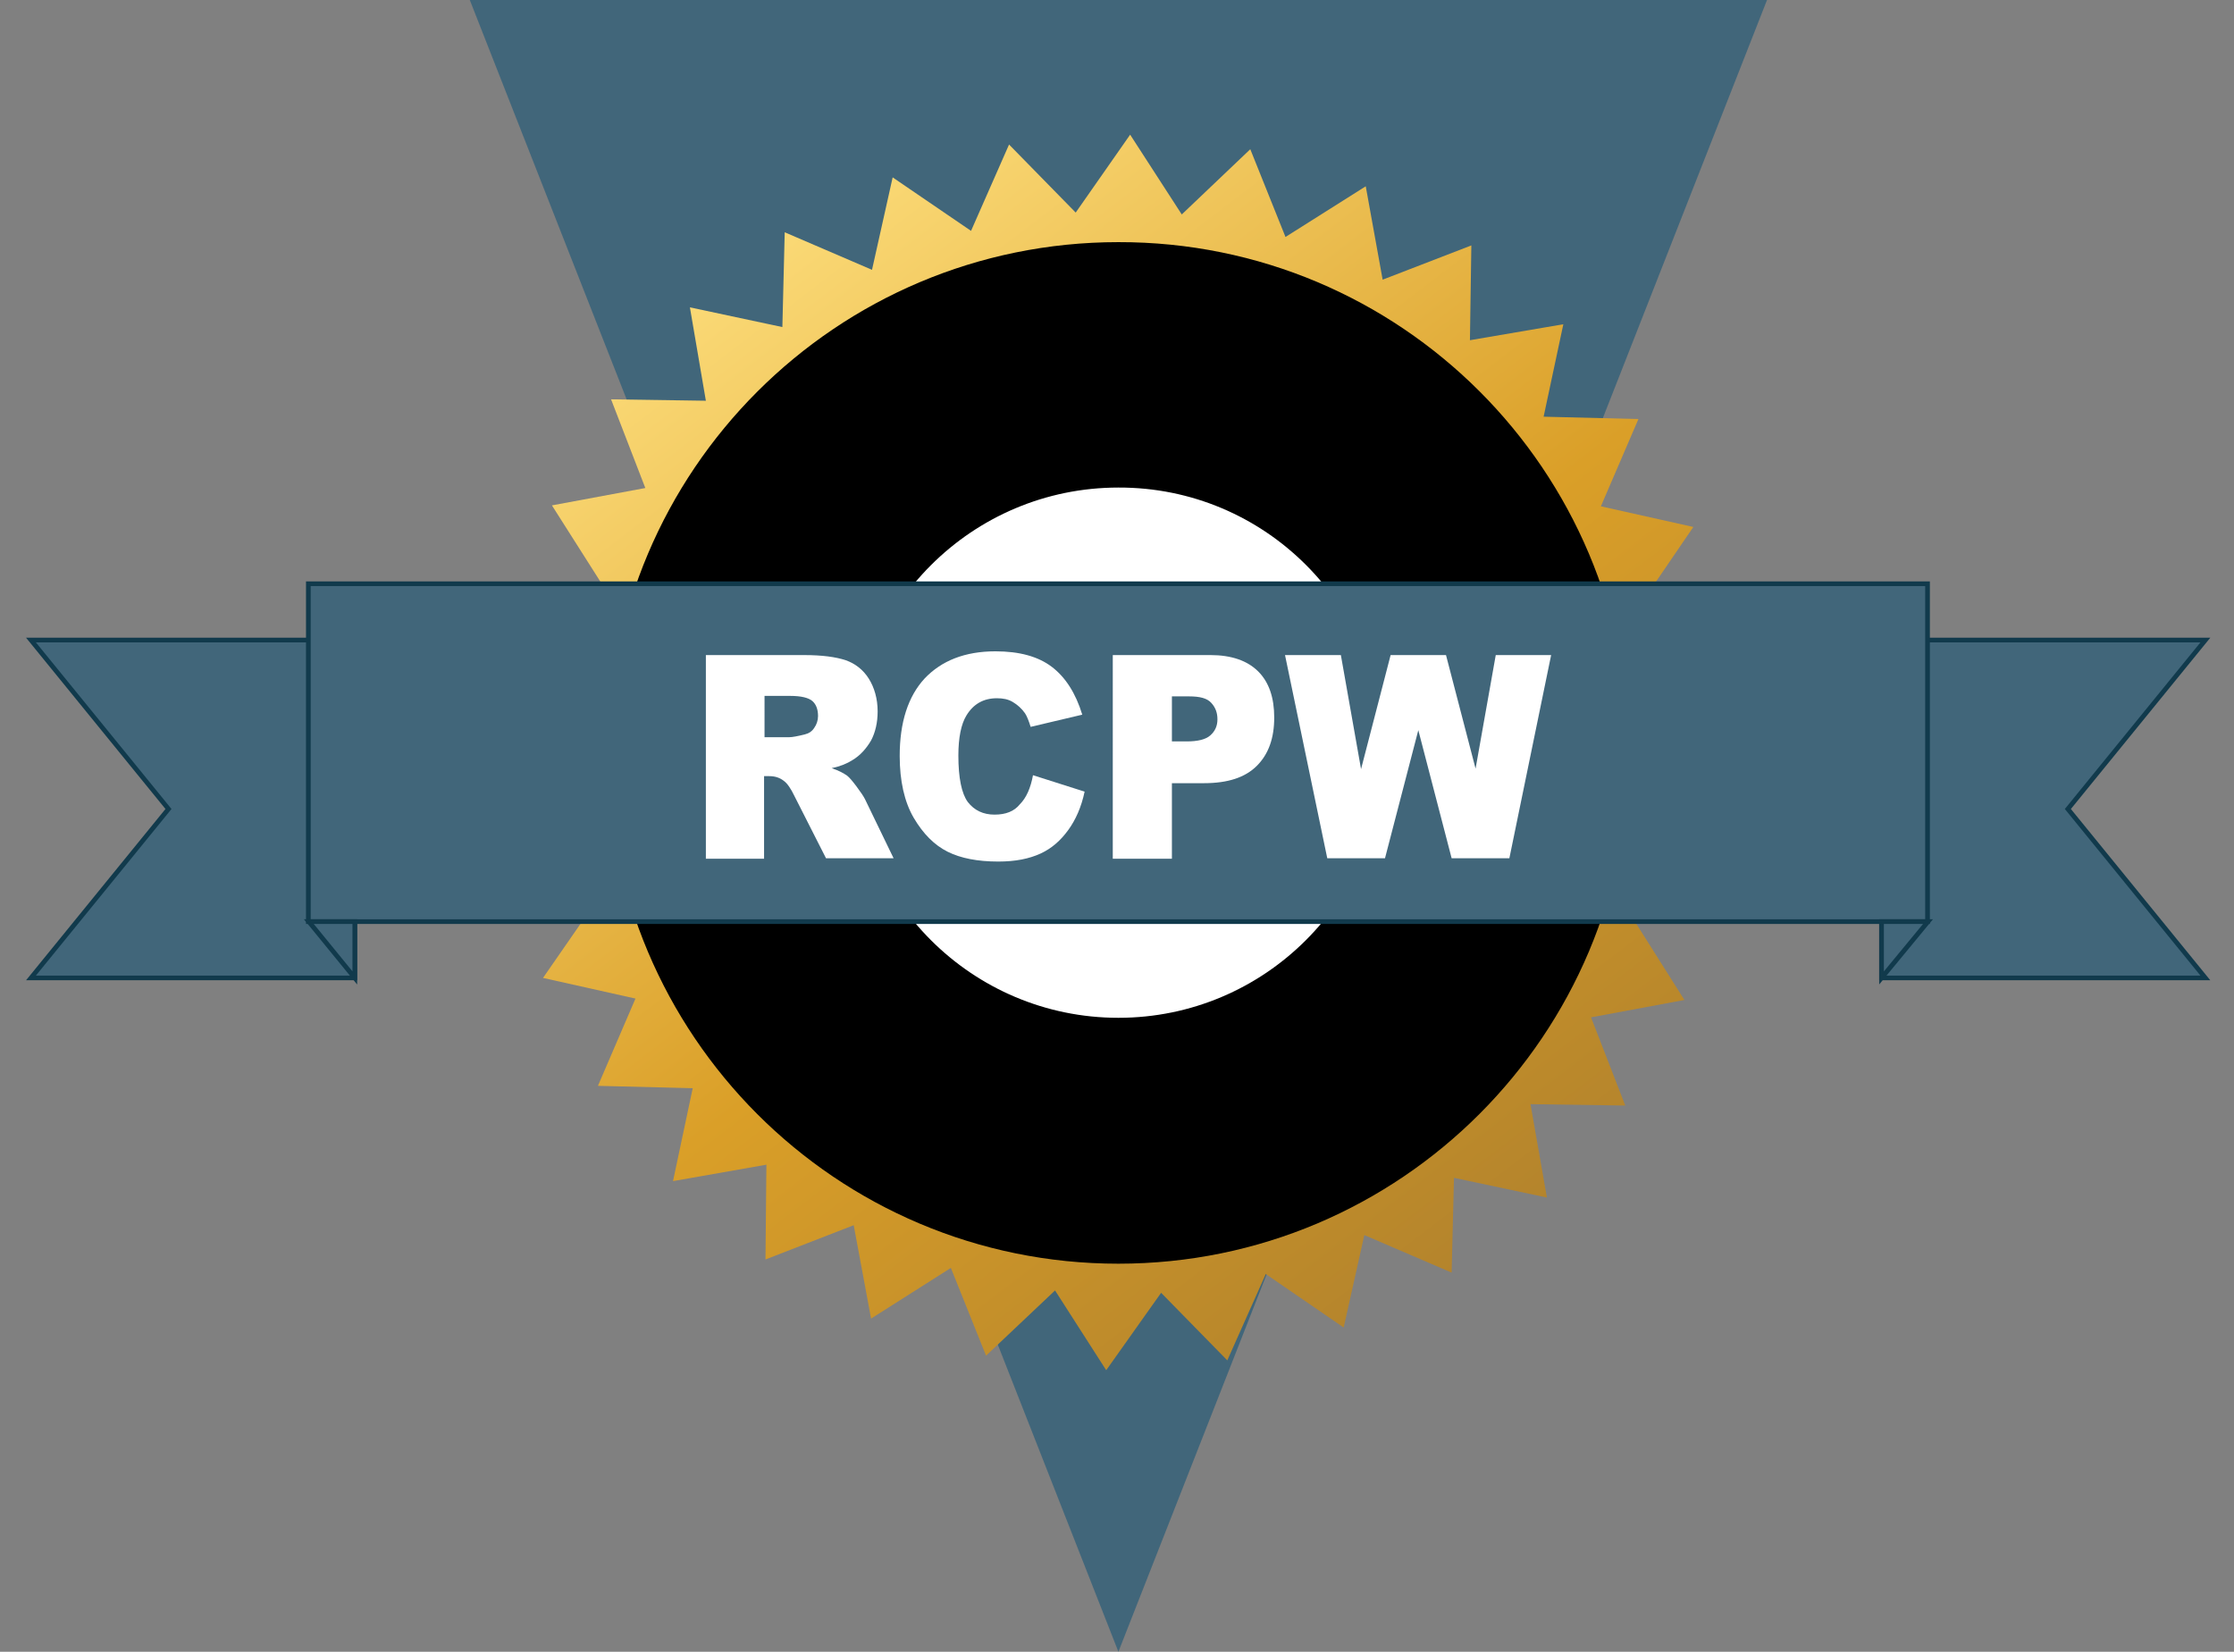
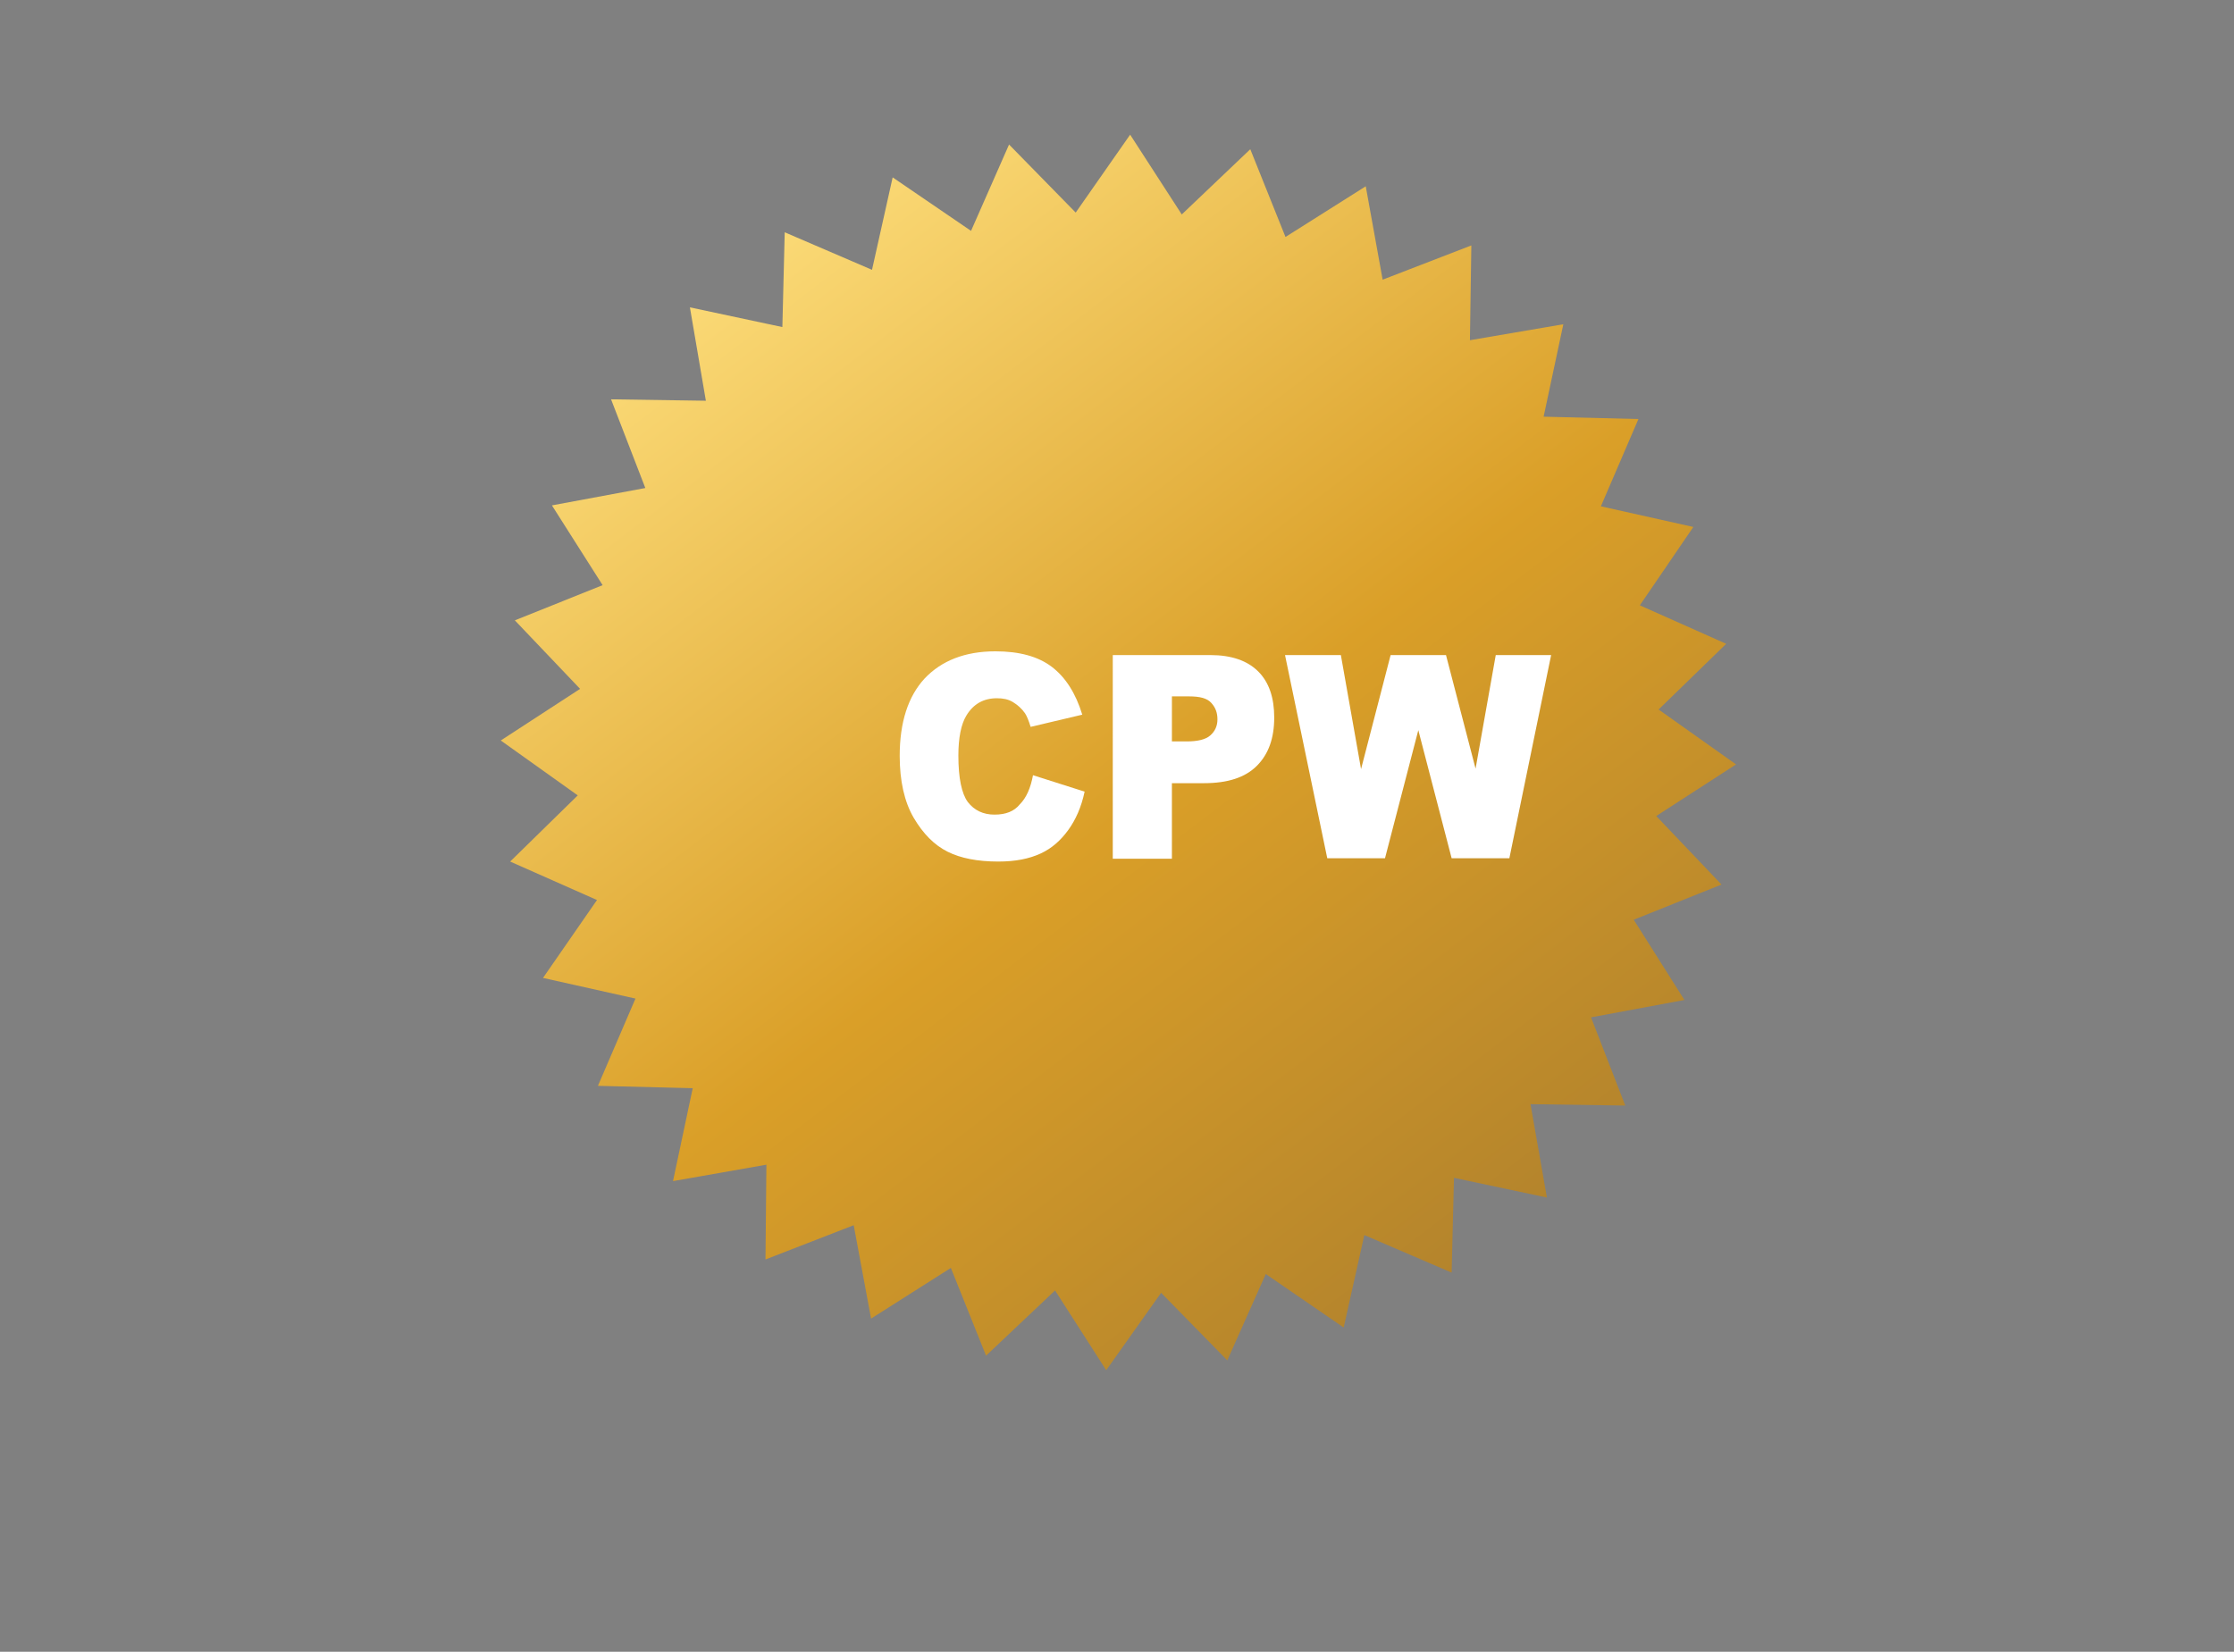
<svg xmlns="http://www.w3.org/2000/svg" xmlns:xlink="http://www.w3.org/1999/xlink" version="1.1" id="Layer_2" x="0px" y="0px" viewBox="0 0 476 352" enable-background="new 0 0 476 352" xml:space="preserve">
  <rect x="0" y="0" width="476" height="352" fill="#808080" stroke="none" />
-   <polygon fill="#41667A" points="100.1,0 376.5,0 238.3,352 " />
  <g>
    <defs>
      <polygon id="SVGID_1_" points="251.8,45.7 266.4,31.8 273.9,50.5 291,39.7 294.6,59.6 313.5,52.3 313.2,72.5 333.1,69.1     328.9,88.8 349.1,89.3 341.1,107.9 360.8,112.3 349.4,129 367.8,137.2 353.4,151.2 369.9,162.9 352.9,173.9 366.8,188.5     348.1,196 358.9,213.1 339,216.8 346.3,235.6 326.1,235.3 329.6,255.2 309.8,251 309.3,271.2 290.7,263.2 286.3,282.9     269.7,271.5 261.5,289.9 247.4,275.5 235.7,292 224.8,275 210.1,288.9 202.6,270.2 185.6,281 181.9,261.1 163.1,268.4     163.3,248.2 143.4,251.7 147.6,231.9 127.4,231.4 135.4,212.8 115.7,208.4 127.2,191.8 108.7,183.6 123.1,169.5 106.7,157.8     123.6,146.8 109.7,132.2 128.4,124.7 117.6,107.7 137.5,104 130.2,85.1 150.4,85.4 147,65.5 166.7,69.7 167.2,49.5 185.8,57.5     190.2,37.8 206.9,49.2 215,30.8 229.2,45.3 240.8,28.7   " />
    </defs>
    <clipPath id="SVGID_00000075142945084208523590000006594681759241100221_">
      <use xlink:href="#SVGID_1_" overflow="visible" />
    </clipPath>
    <linearGradient id="SVGID_00000075856178160130404400000004206950256306136713_" gradientUnits="userSpaceOnUse" x1="-378.465" y1="994.049" x2="-377.465" y2="994.049" gradientTransform="matrix(159.797 208.067 208.067 -159.797 -146192.734 237648.812)">
      <stop offset="0" style="stop-color:#FAD874" />
      <stop offset="0.537" style="stop-color:#DA9F28" />
      <stop offset="1" style="stop-color:#B4842C" />
    </linearGradient>
    <polygon clip-path="url(#SVGID_00000075142945084208523590000006594681759241100221_)" fill="url(#SVGID_00000075856178160130404400000004206950256306136713_)" points="   272.2,-98.4 497,194.3 204.3,419.1 -20.5,126.4  " />
  </g>
  <g>
    <defs>
-       <rect id="SVGID_00000024713427783840416480000016989421806925217175_" x="-590" y="-652" width="1656" height="1656" />
-     </defs>
+       </defs>
    <clipPath id="SVGID_00000050631181813381413430000004740839017063043490_">
      <use xlink:href="#SVGID_00000024713427783840416480000016989421806925217175_" overflow="visible" />
    </clipPath>
-     <path clip-path="url(#SVGID_00000050631181813381413430000004740839017063043490_)" d="M347.1,160.4c0,60.1-48.7,108.9-108.8,108.9   c-60.1,0-108.8-48.7-108.8-108.9c0-60.1,48.7-108.8,108.8-108.8C298.4,51.5,347.1,100.2,347.1,160.4" />
    <path clip-path="url(#SVGID_00000050631181813381413430000004740839017063043490_)" fill="#FFFFFF" d="M294.8,160.4   c0,31.2-25.3,56.5-56.5,56.5c-31.2,0-56.5-25.3-56.5-56.5c0-31.2,25.3-56.5,56.5-56.5C269.5,103.8,294.8,129.1,294.8,160.4" />
    <polygon clip-path="url(#SVGID_00000050631181813381413430000004740839017063043490_)" fill="#41667A" points="469.9,208.4    400.9,208.4 400.9,136.4 469.9,136.4 440.6,172.4  " />
    <polygon clip-path="url(#SVGID_00000050631181813381413430000004740839017063043490_)" fill="none" stroke="#113A4C" stroke-miterlimit="10" points="   469.9,208.4 400.9,208.4 400.9,136.4 469.9,136.4 440.6,172.4  " />
    <polygon clip-path="url(#SVGID_00000050631181813381413430000004740839017063043490_)" fill="#41667A" points="6.6,208.4    75.6,208.4 75.6,136.4 6.6,136.4 35.9,172.4  " />
    <polygon clip-path="url(#SVGID_00000050631181813381413430000004740839017063043490_)" fill="none" stroke="#113A4C" stroke-miterlimit="10" points="   6.6,208.4 75.6,208.4 75.6,136.4 6.6,136.4 35.9,172.4  " />
    <rect x="65.7" y="124.4" clip-path="url(#SVGID_00000050631181813381413430000004740839017063043490_)" fill="#41667A" width="345" height="72" />
    <rect x="65.7" y="124.4" clip-path="url(#SVGID_00000050631181813381413430000004740839017063043490_)" fill="none" stroke="#113A4C" stroke-miterlimit="10" width="345" height="72" />
    <rect x="70.7" y="130.4" clip-path="url(#SVGID_00000050631181813381413430000004740839017063043490_)" fill="#41667A" width="335.2" height="60" />
    <polygon clip-path="url(#SVGID_00000050631181813381413430000004740839017063043490_)" fill="#41667A" points="410.8,196.4    400.9,196.4 400.9,208.4  " />
    <polygon clip-path="url(#SVGID_00000050631181813381413430000004740839017063043490_)" fill="none" stroke="#113A4C" stroke-miterlimit="10" points="   410.8,196.4 400.9,196.4 400.9,208.4  " />
-     <polygon clip-path="url(#SVGID_00000050631181813381413430000004740839017063043490_)" fill="#41667A" points="65.8,196.4    75.6,196.4 75.6,208.4  " />
    <polygon clip-path="url(#SVGID_00000050631181813381413430000004740839017063043490_)" fill="none" stroke="#113A4C" stroke-miterlimit="10" points="   65.8,196.4 75.6,196.4 75.6,208.4  " />
  </g>
  <g>
-     <path fill="#FFFFFF" d="M150.4,182.9v-43.3h20.9c3.9,0,6.8,0.4,8.9,1.1c2,0.7,3.7,2,4.9,3.9s1.9,4.3,1.9,7c0,2.4-0.5,4.5-1.4,6.2   c-1,1.7-2.3,3.2-4,4.2c-1.1,0.7-2.5,1.3-4.4,1.7c1.5,0.5,2.6,1.1,3.3,1.6c0.5,0.4,1.1,1.1,2,2.3c0.9,1.2,1.5,2.1,1.8,2.7l6.1,12.6   H176l-6.7-13.2c-0.8-1.7-1.6-2.8-2.3-3.3c-0.9-0.7-1.9-1-3.1-1h-1.1v17.6H150.4z M162.9,157.1h5.3c0.6,0,1.7-0.2,3.3-0.6   c0.8-0.2,1.5-0.6,2-1.4c0.5-0.7,0.8-1.6,0.8-2.5c0-1.4-0.4-2.5-1.2-3.2c-0.8-0.7-2.4-1.1-4.7-1.1h-5.5V157.1z" />
    <path fill="#FFFFFF" d="M220.1,165.2l11,3.5c-0.7,3.3-1.9,6-3.5,8.2c-1.6,2.2-3.5,3.9-5.9,5s-5.3,1.7-9,1.7c-4.4,0-8-0.7-10.8-2.1   c-2.8-1.4-5.2-3.8-7.2-7.2c-2-3.4-3-7.9-3-13.2c0-7.2,1.8-12.7,5.3-16.5c3.6-3.8,8.6-5.8,15.1-5.8c5.1,0,9.1,1.1,12,3.3   c2.9,2.2,5.1,5.6,6.5,10.2l-11,2.6c-0.4-1.3-0.8-2.3-1.2-2.9c-0.7-1-1.6-1.8-2.6-2.4c-1-0.6-2.1-0.8-3.4-0.8c-2.8,0-5,1.2-6.5,3.7   c-1.1,1.8-1.7,4.7-1.7,8.5c0,4.8,0.7,8.1,2,9.9c1.4,1.8,3.3,2.7,5.7,2.7c2.4,0,4.2-0.7,5.4-2.2C218.7,170,219.6,167.9,220.1,165.2z   " />
    <path fill="#FFFFFF" d="M237.1,139.6h20.8c4.5,0,7.9,1.2,10.2,3.5c2.3,2.3,3.4,5.6,3.4,9.8c0,4.4-1.2,7.8-3.7,10.3   c-2.5,2.5-6.2,3.7-11.3,3.7h-6.8v16.1h-12.6V139.6z M249.7,158h3.1c2.4,0,4.1-0.4,5.1-1.3c1-0.9,1.5-2,1.5-3.4   c0-1.4-0.4-2.5-1.3-3.5s-2.4-1.4-4.8-1.4h-3.6V158z" />
    <path fill="#FFFFFF" d="M273.8,139.6h11.9l4.3,24.3l6.3-24.3h11.8l6.3,24.2l4.3-24.2h11.8l-8.9,43.3h-12.3l-7.1-27.3l-7.1,27.3   h-12.3L273.8,139.6z" />
  </g>
  <g id="Layer_1">
</g>
</svg>